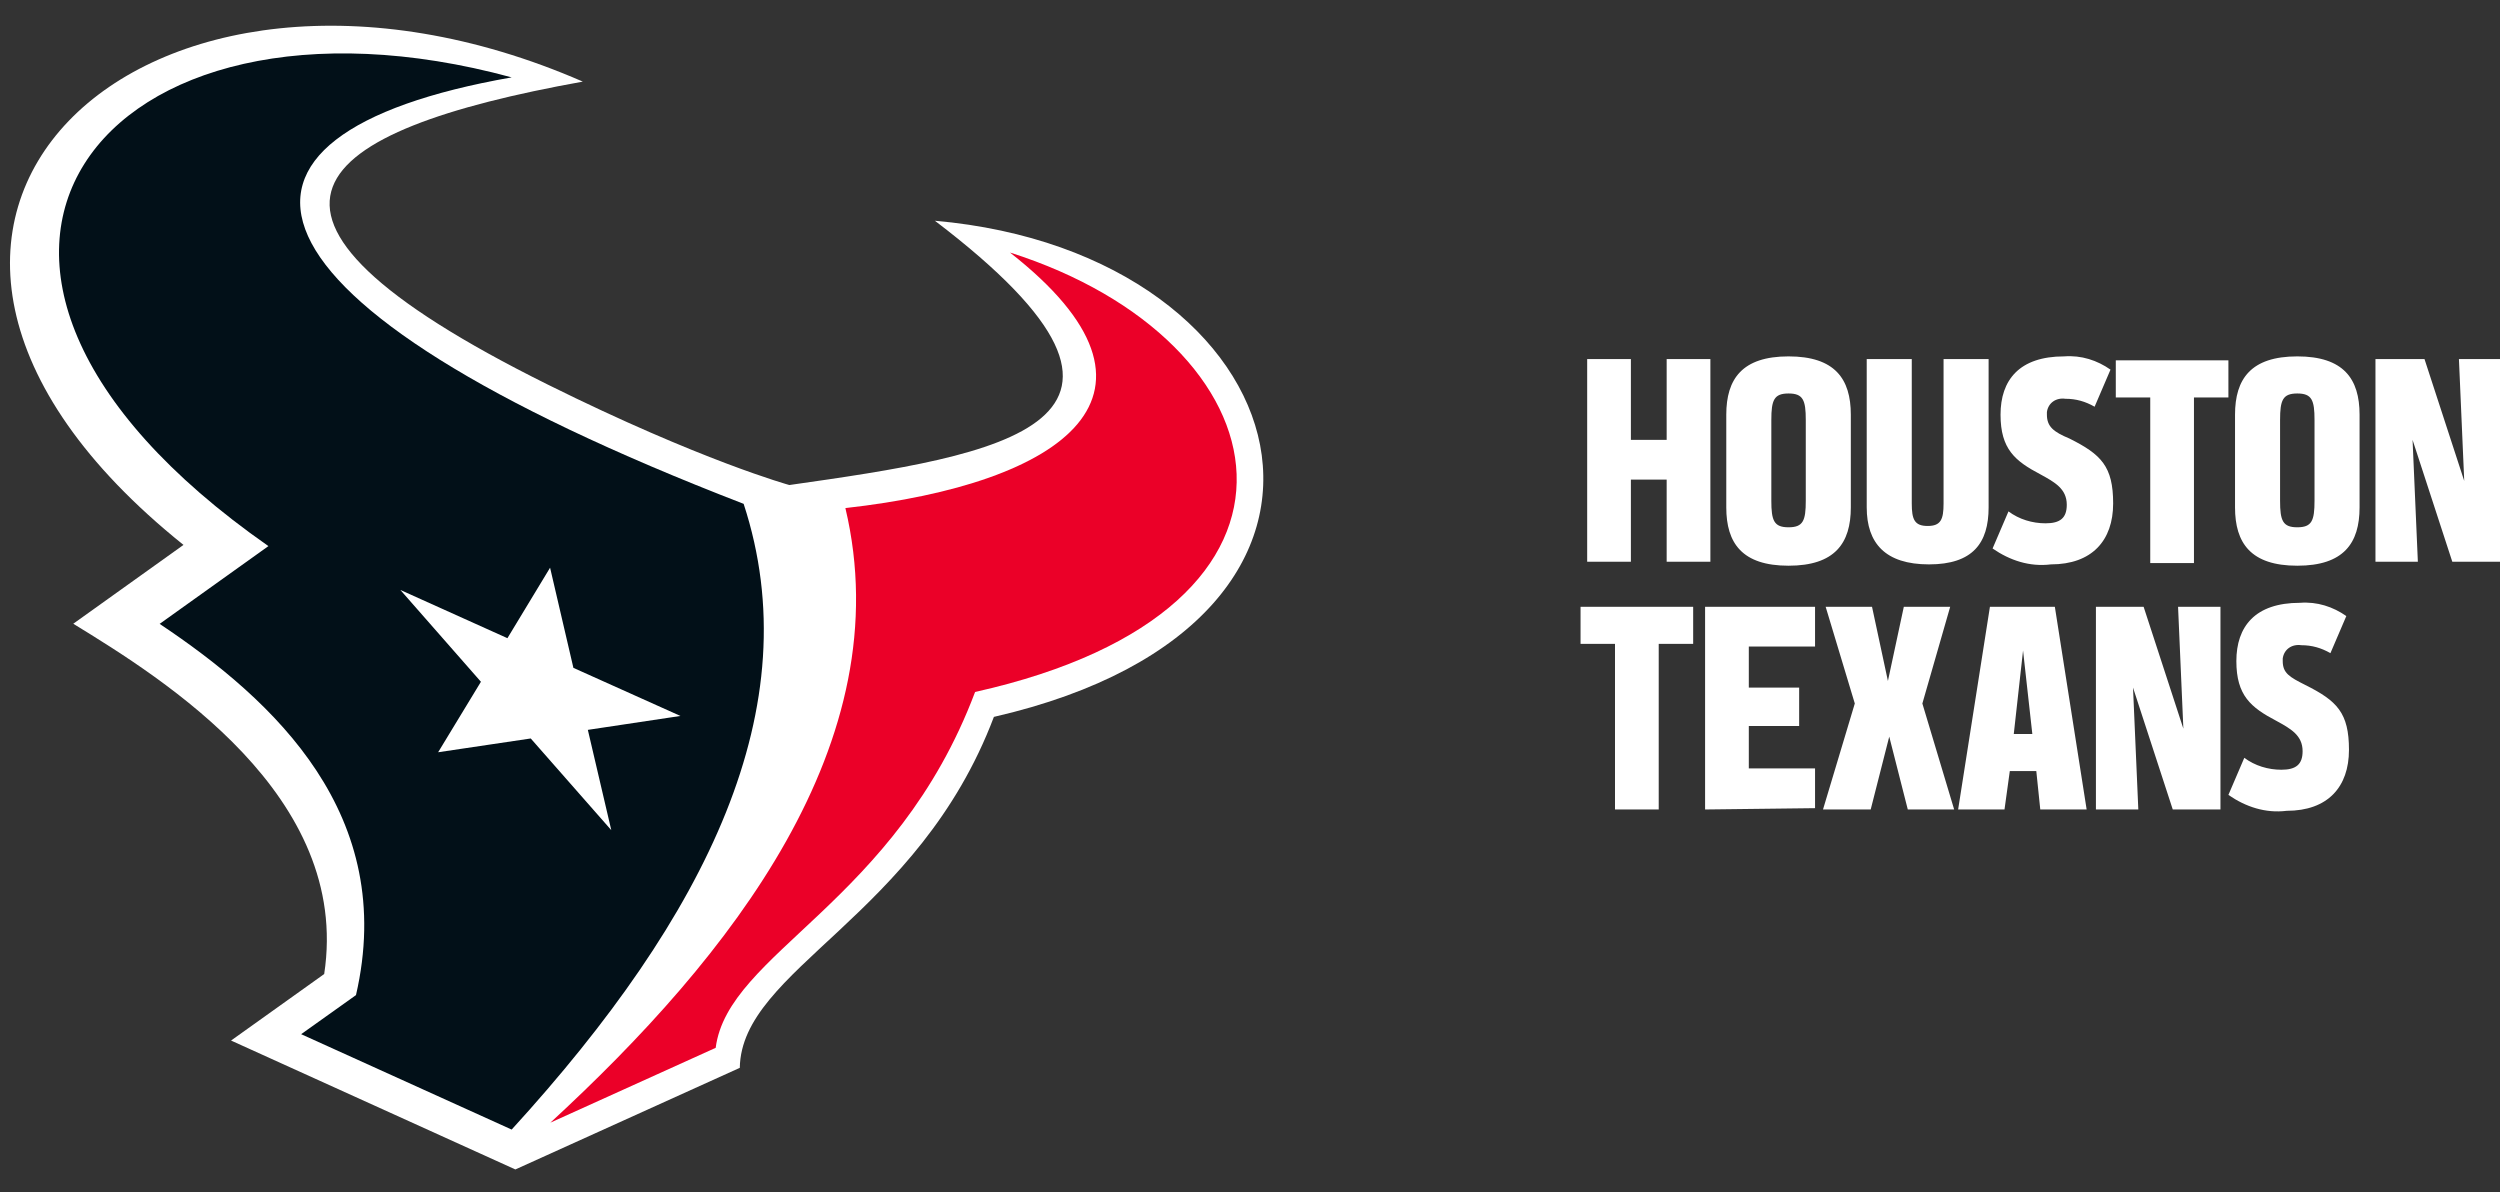
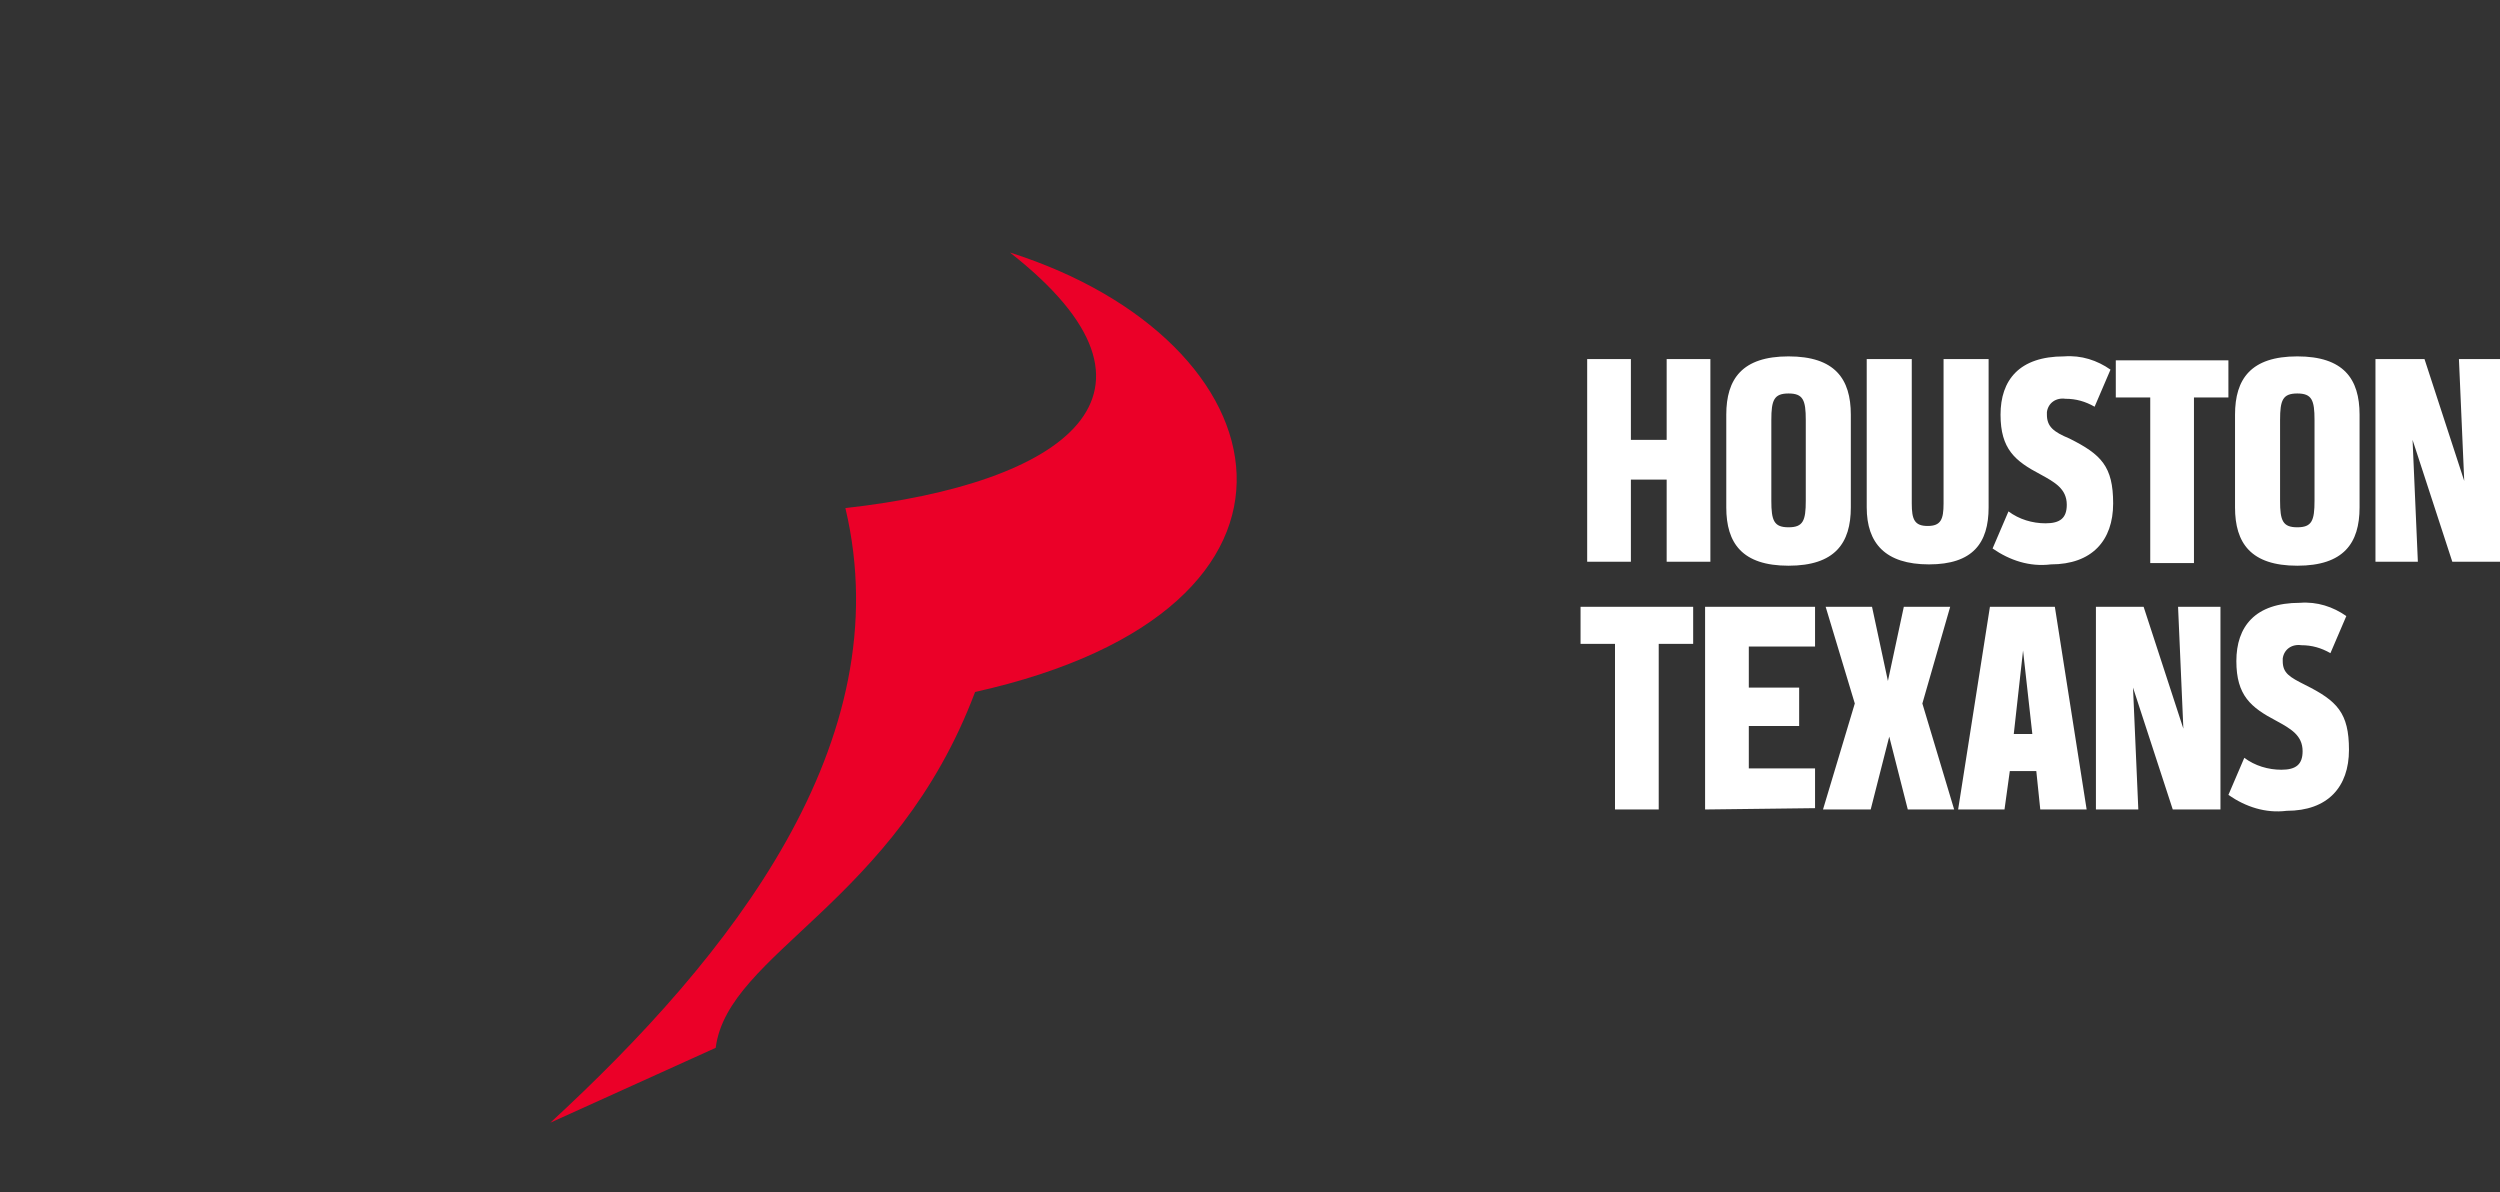
<svg xmlns="http://www.w3.org/2000/svg" id="HTEX" viewBox="0 0 188.7 90">
  <rect x="0" y="0" width="188.7" height="90" fill="#333333" stroke="none" />
  <defs>
    <style>.cls-1{fill:#fff;}.cls-1,.cls-2,.cls-3{stroke-width:0px;}.cls-2{fill:#eb0028;}.cls-3{fill:#021018;}</style>
  </defs>
  <path class="cls-1" d="M123.1,36.2v6.2h-3.3v-15.3h3.3v6.1h2.7v-6.1h3.3v15.3h-3.3v-6.2s-2.7,0-2.7,0ZM139.7,38.3c0,2.7-1.2,4.4-4.7,4.4s-4.7-1.7-4.7-4.4v-7c0-2.7,1.2-4.4,4.7-4.4s4.7,1.7,4.7,4.4v7ZM133.7,37.8c0,1.5.2,2,1.3,2s1.3-.5,1.3-2v-6.1c0-1.5-.2-2-1.3-2s-1.3.5-1.3,2v6.1ZM140.9,38.3v-11.2h3.4v10.9c0,1.2.2,1.7,1.2,1.7s1.2-.5,1.2-1.7v-10.9h3.4v11.2c0,2.7-1.2,4.3-4.5,4.3s-4.7-1.6-4.7-4.3ZM150.4,41.4l1.2-2.8c.8.6,1.8.9,2.8.9,1.1,0,1.6-.4,1.6-1.4,0-1.2-.9-1.7-2-2.3-1.9-1-3-1.9-3-4.5s1.4-4.4,4.8-4.4c1.3-.1,2.5.3,3.5,1l-1.2,2.8c-.7-.4-1.4-.6-2.2-.6-.7-.1-1.3.3-1.4,1v.2c0,.9.5,1.3,1.7,1.8,2.4,1.2,3.3,2.1,3.3,4.9s-1.6,4.6-4.7,4.6c-1.6.2-3.1-.3-4.4-1.2ZM162.3,30h-2.6v-2.8h8.5v2.8h-2.6v12.5h-3.3v-12.5h0ZM178.1,38.3c0,2.7-1.2,4.4-4.7,4.4s-4.7-1.7-4.7-4.4v-7c0-2.7,1.2-4.4,4.7-4.4s4.7,1.7,4.7,4.4v7ZM172.1,37.8c0,1.5.2,2,1.3,2s1.3-.5,1.3-2v-6.1c0-1.5-.2-2-1.3-2s-1.3.5-1.3,2v6.1ZM185.1,42.4l-3-9.2.4,9.2h-3.2v-15.3h3.7l3,9.2-.4-9.2h3.2v15.3h-3.7ZM121.9,48.6h-2.6v-2.8h8.5v2.8h-2.6v12.5h-3.3v-12.5ZM128.7,61.1v-15.3h8.3v3h-5v3.1h3.8v2.9h-3.8v3.2h5v3l-8.3.1h0ZM145.1,53.1l2.4,8h-3.5l-1.4-5.5-1.4,5.5h-3.6l2.4-8-2.2-7.3h3.5l1.2,5.6,1.2-5.6h3.5l-2.1,7.3ZM151.3,61.1h-3.5l2.4-15.3h4.9l2.4,15.3h-3.5l-.3-2.9h-2l-.4,2.9ZM152,55.4h1.4l-.7-6.3-.7,6.3ZM164,61.1l-3-9.2.4,9.2h-3.2v-15.3h3.6l3,9.2-.4-9.2h3.2v15.3h-3.6ZM168.2,60l1.2-2.8c.8.6,1.8.9,2.8.9,1.1,0,1.6-.4,1.6-1.4,0-1.2-.9-1.7-2-2.3-1.9-1-3-1.9-3-4.5s1.4-4.4,4.8-4.4c1.3-.1,2.5.3,3.5,1l-1.2,2.8c-.7-.4-1.4-.6-2.2-.6-.7-.1-1.3.3-1.4,1v.2c0,.9.5,1.2,1.7,1.8,2.4,1.2,3.3,2.1,3.3,4.9s-1.6,4.6-4.7,4.6c-1.6.2-3.1-.3-4.4-1.2Z" />
-   <path class="cls-1" d="M70.55,16.65c20.24,15.4,4.84,17.71-10.97,19.96,0,0-6.67-1.84-18.23-7.58-26.22-13.02-17.96-19.16,2.64-22.87C11.01-8.21-16.47,16.8,13.85,41.13l-8.32,5.95c6.84,4.19,20.99,12.98,18.94,26.44l-7.03,5.02,21.46,9.73,16.94-7.67c.12-7.45,13.44-11.32,19.18-26.49,31.55-7.24,23.52-34.99-4.47-37.45Z" />
-   <path class="cls-3" d="M56.13,38.03C16.52,22.73,13.9,10.18,38.62,5.84,7.7-2.56-10.34,19.85,20.26,41.22l-8.21,5.87c8.72,5.82,17.95,14.45,14.82,28.02l-4.14,2.95,15.89,7.2c14.78-16.19,22.52-31.92,17.51-47.23ZM46.14,62.66l-6.08-6.92-6.99,1.04,3.23-5.32-6.08-6.93,8.08,3.64,3.22-5.32,1.76,7.56,8.08,3.63-6.99,1.05,1.77,7.57Z" />
  <path class="cls-2" d="M76.23,19.06c13.59,10.64,4.15,17.44-12.42,19.29,4.19,17.67-8.66,33.86-22.27,46.39l12.48-5.65c.92-7.18,13.58-10.92,19.58-26.86,28.18-6.29,23.58-26.51,2.63-33.17Z" />
</svg>